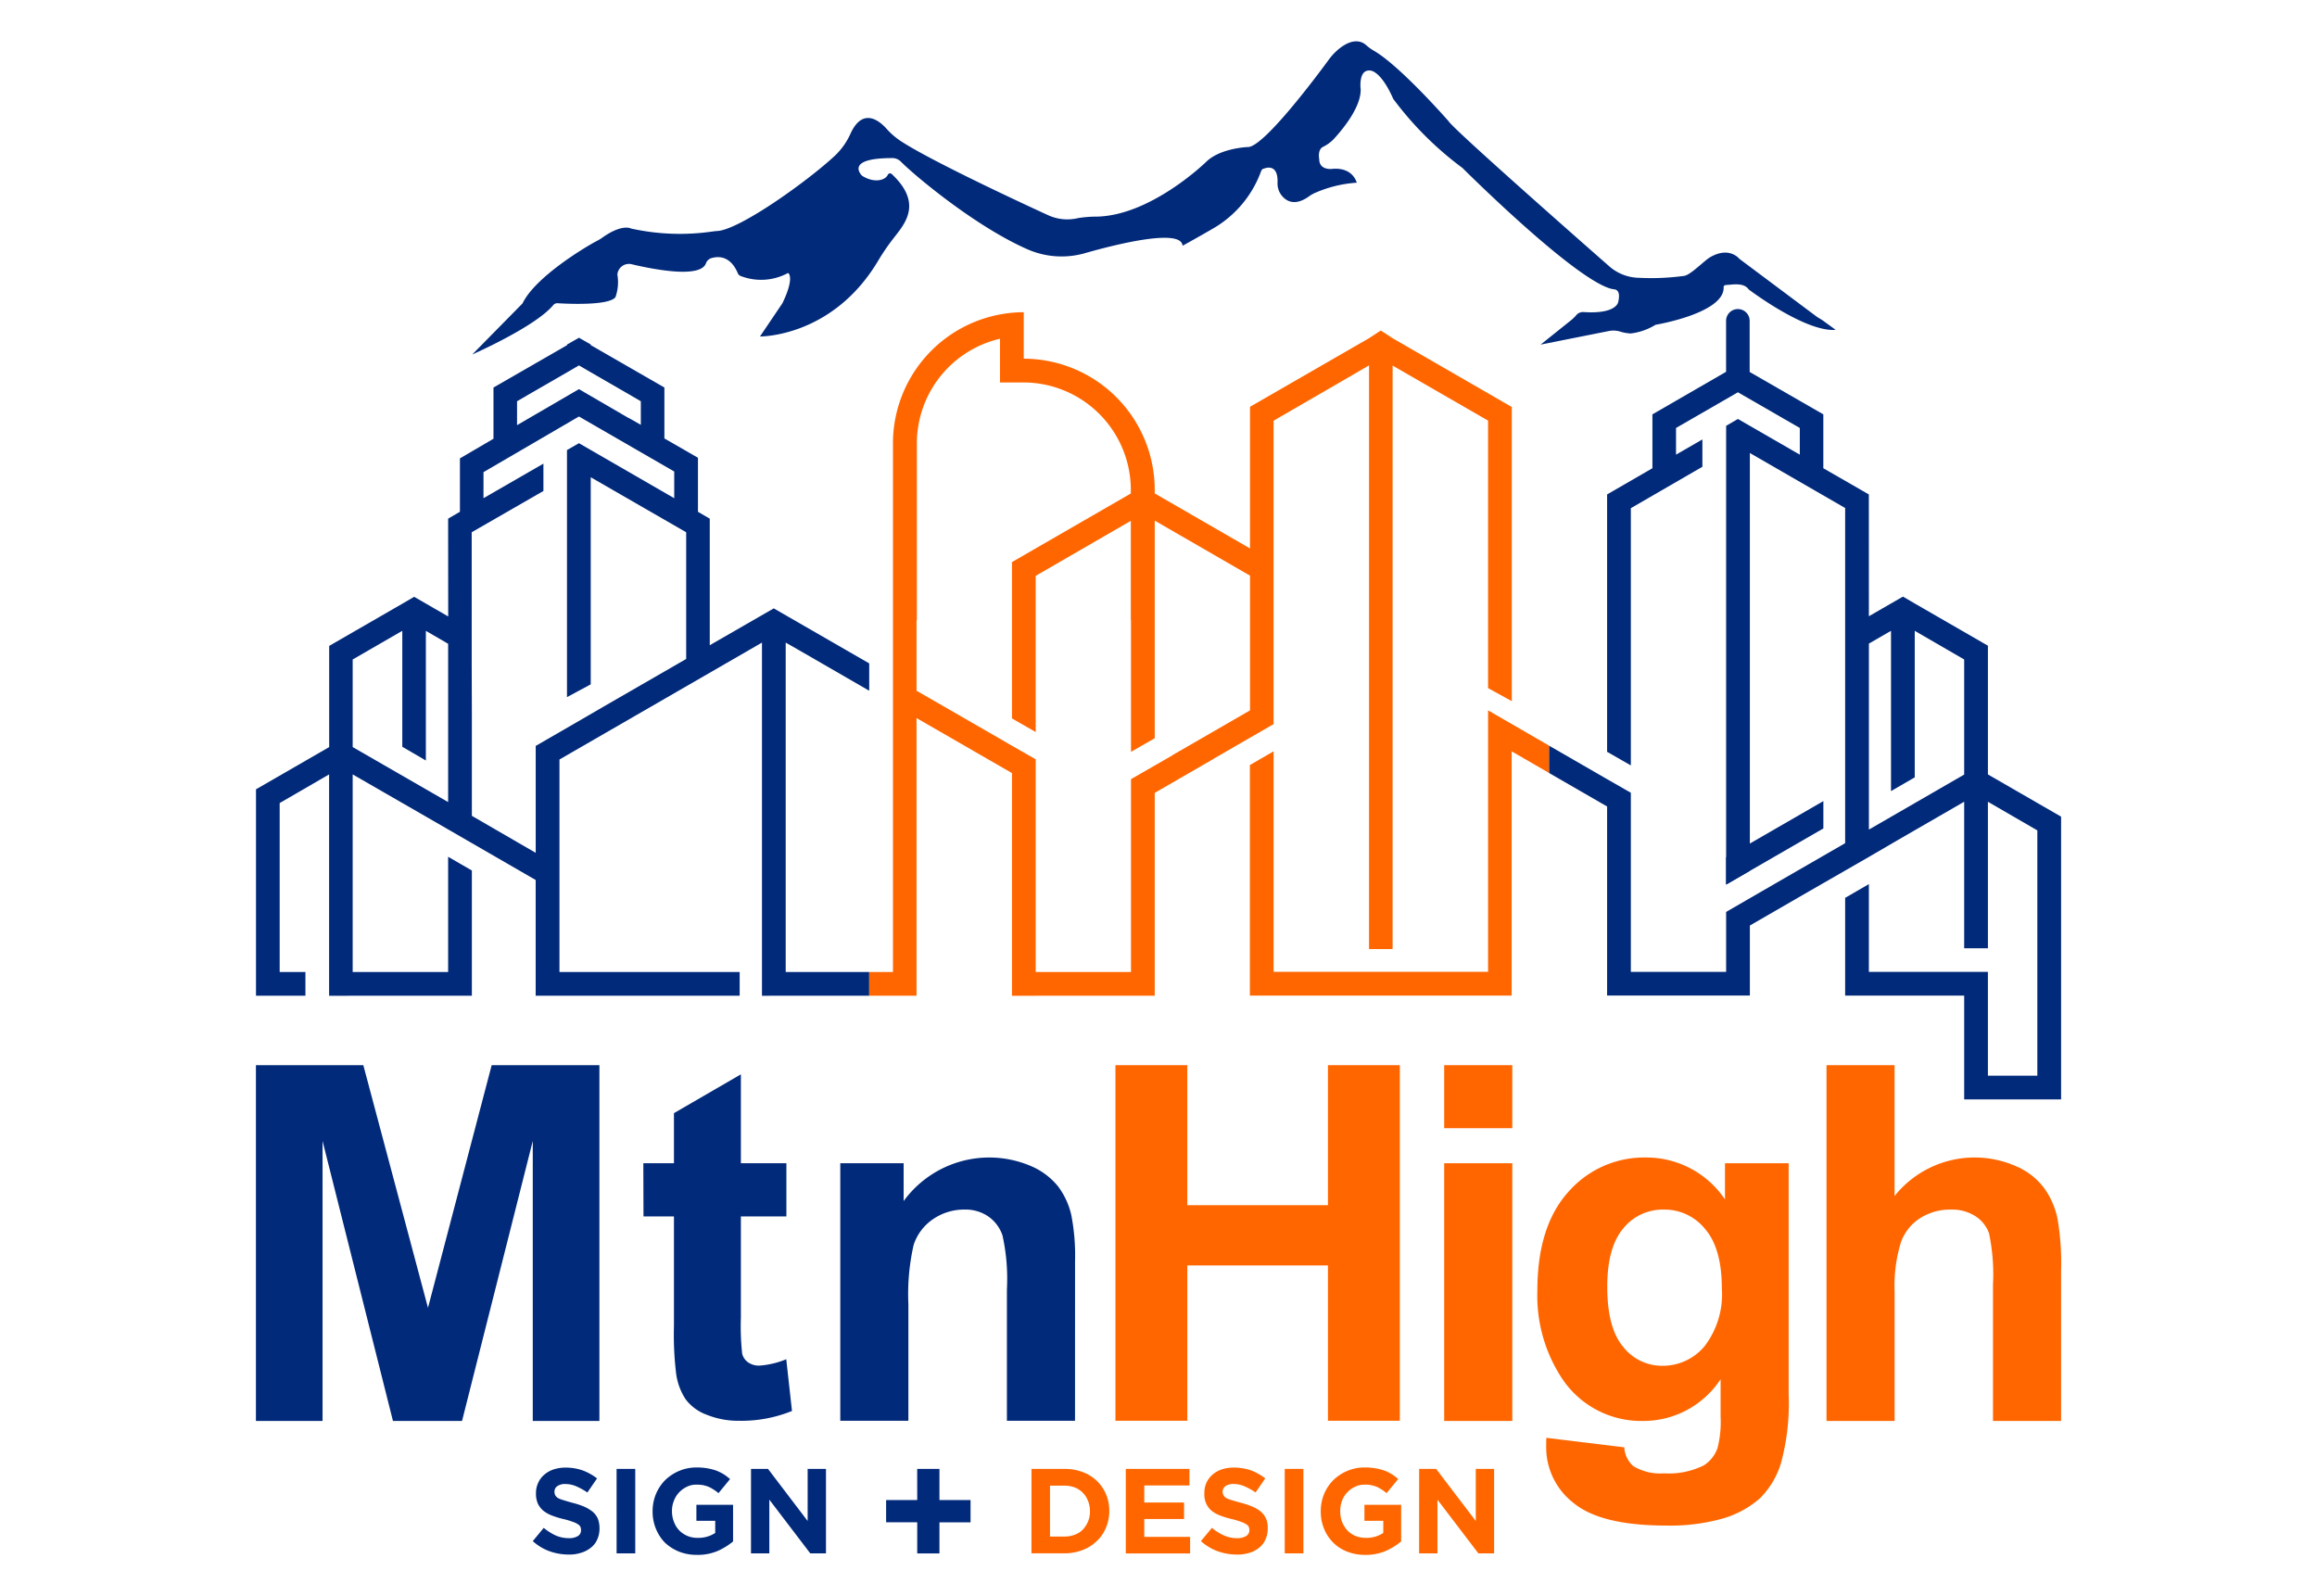
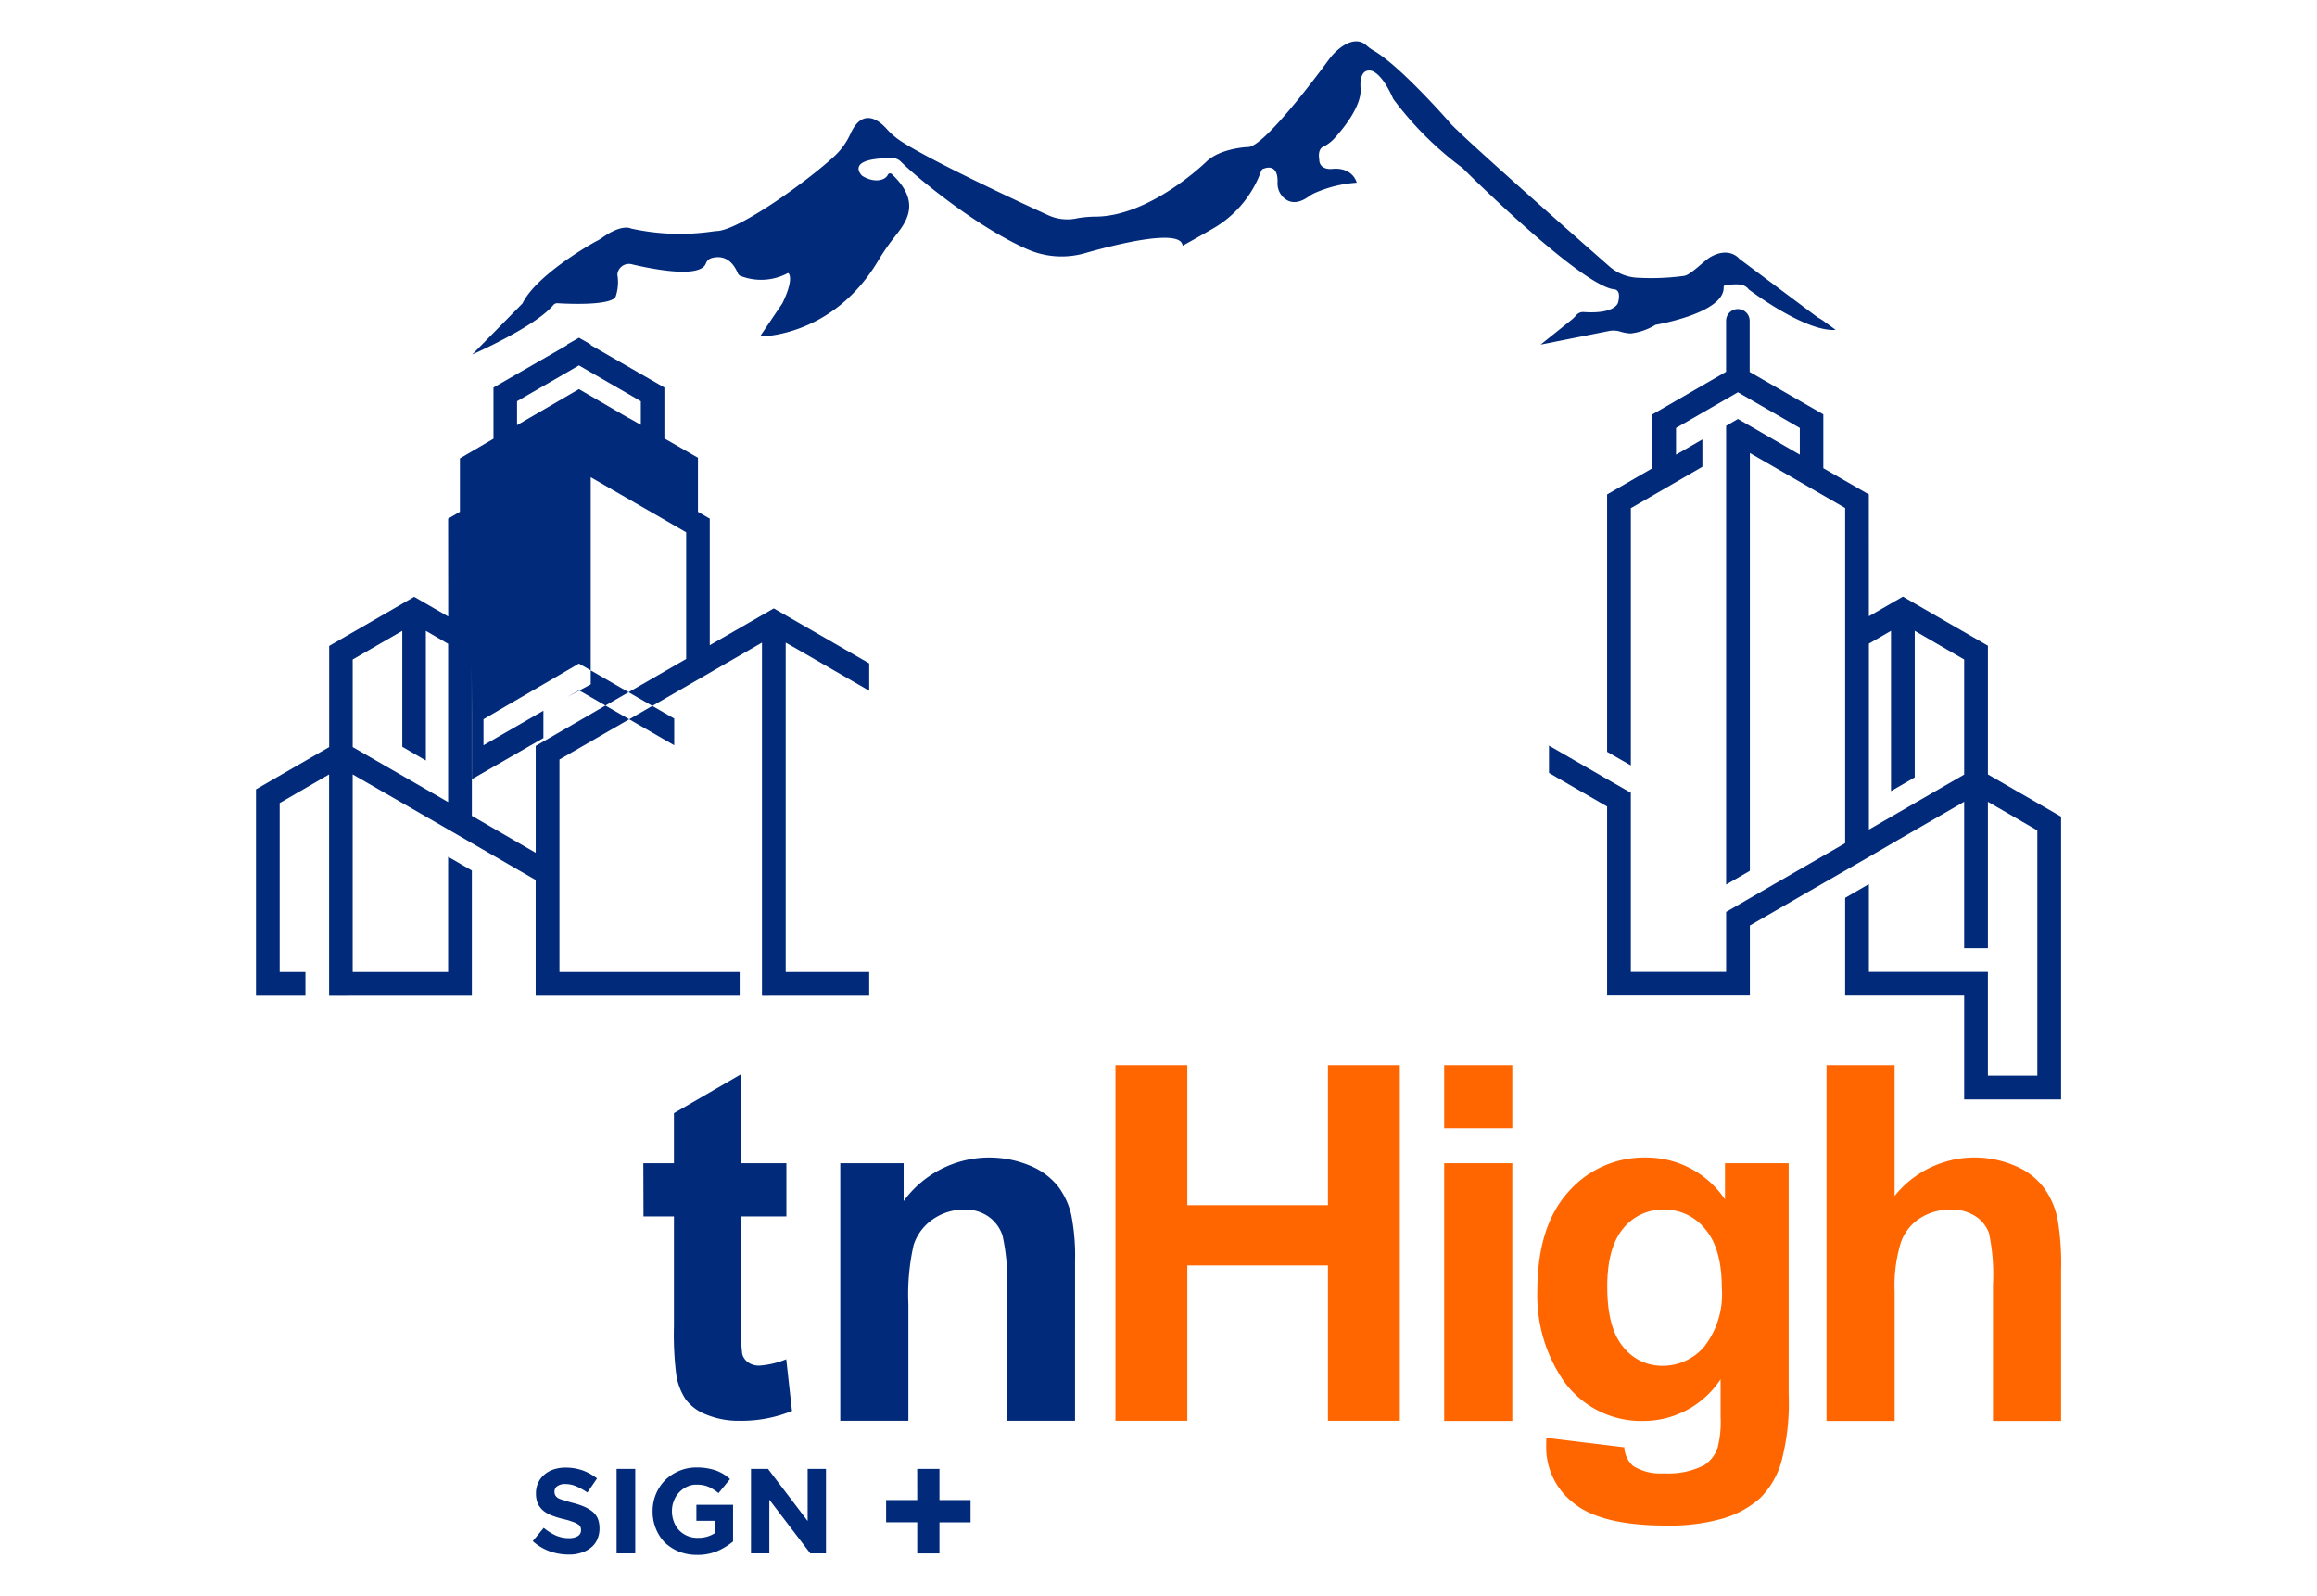
<svg xmlns="http://www.w3.org/2000/svg" width="225" height="155" viewBox="0 0 225 155">
  <g id="Option_A" data-name="Option A" transform="translate(-7591 -1142)">
    <path id="Path_22" data-name="Path 22" d="M0,0H225V155H0Z" transform="translate(7591 1142)" fill="rgba(255,255,255,0)" />
    <g id="Group_4" data-name="Group 4" transform="translate(-25.627 -33.984)">
-       <path id="Path_16" data-name="Path 16" d="M605.332,531.21l3.307-1.908,1.145.668,7.107,4.1v12.5l7.107,4.1v27.457h-9.412v-10.08H603.027v-9.491l2.305-1.336v8.521H616.89v10.08h4.8V552.005l-4.8-2.782v14.229h-2.305V549.223l-6.471,3.736-2.782,1.622-5.835,3.355-5.723,3.307v6.8H579.911V549.684l-5.644-3.259v-2.655l.191.111,5.453,3.148,2.305,1.32v17.393h9.253v-5.819l4.038-2.337,7.52-4.34V520.7l-9.253-5.342v40.573l-2.305,1.335V512.72l1.145-.668,6.01,3.466v-2.591l-6.01-3.466-6.01,3.466v2.591l2.56-1.478v2.655l-6.948,4.022v24.977l-2.305-1.32V519.381l4.4-2.544v-5.231l7.154-4.134v-4.913a1.145,1.145,0,1,1,2.289,0v4.929l7.154,4.118v5.231l4.42,2.544Zm9.253,15.374V535.407l-4.8-2.782v14.229l-2.305,1.335V532.625l-2.146,1.24v18.061Zm-147.22-12.1v-.6l-2.162-1.256v12.592l-2.289-1.336V532.625l-4.817,2.782v8.506l9.269,5.342v-14.77Zm0-12.751,1.145-.668v-5.183l3.259-1.908V509l7.154-4.118v-.064l1.145-.652,1.145.652v.064L488.367,509v4.944l3.259,1.876v5.246l1.145.668v12.289l6.216-3.577,9.269,5.342v2.655l-6.964-4.022-1.145-.652v31.988h8.108v2.305H497.842V533.769l-19.666,11.352v20.636h17.5v2.305h-19.81v-11.24L473.2,555.28l-5.835-3.37-2.782-1.606-6.487-3.736v19.19h9.269V554.565l2.305,1.335v12.162H455.807V546.568l-4.8,2.782v16.407h2.5v2.305h-4.8V548.015l7.107-4.1v-9.825l7.107-4.1,1.145-.668,3.307,1.908Zm11.558-14.213-3.72,2.146-1.145.668v2.321l1.145-.668,4.865-2.83,4.865,2.83v-.016l1.145.652v-2.289l-1.145-.668-3.72-2.146-1.145-.668Zm11.558,27.838V523.054l-9.269-5.342v20.112l-2.305,1.24V515.073l1.161-.668,9.253,5.342v-2.592l-9.253-5.342-9.269,5.405v2.528l5.819-3.355v2.655l-6.964,4.007V535.82l.016,4.976v9.794l6.2,3.593V543.8l3.8-2.194,2.846-1.653Z" transform="translate(7192.779 704.615)" fill="#022a7a" fill-rule="evenodd" />
-       <path id="Path_17" data-name="Path 17" d="M889.311,547.938v-2.655l-3.625-2.1-2.289-1.32v25.39H862.569V545.84l-2.305,1.335V569.56h25.422V545.84Zm-61.416-14.817h.032V515.9A10.441,10.441,0,0,1,836,505.776v4.245h2.305a10.443,10.443,0,0,1,10.4,10.4v.382l-11.542,6.661v15.183l2.305,1.32V528.8c3.084-1.781,6.153-3.561,9.237-5.342v9.666h.016v12.766l2.305-1.32V523.439l9.253,5.342v13.084l-7.52,4.34v.016l-4.038,2.321v18.728h-9.253v2.305h11.558v-19.7l5.723-3.307h-.016l5.835-3.37v-29.46c3.1-1.8,6.185-3.577,9.269-5.374v56.678h2.289V508.383l9.269,5.342V539.7l2.305,1.272v-28.57l-11.574-6.677-1.145-.747-1.145.747-11.558,6.661v13.752l-9.253-5.342v-.382a12.743,12.743,0,0,0-12.719-12.7V503.2a12.739,12.739,0,0,0-12.7,12.7v51.368H823.3v2.305h4.595V542.612l9.269,5.342v21.622h2.305V546.619l-2.305-1.32-5.453-3.148-3.816-2.194Z" transform="translate(6877.735 703.101)" fill="#f60" fill-rule="evenodd" />
-       <path id="Path_18" data-name="Path 18" d="M600.912,804.455l-9.444,5.453v-2.655l9.444-5.453ZM448.7,861.992V827.444h10.429l6.28,23.562,6.185-23.562h10.461v34.547h-6.471V834.805l-6.868,27.186h-6.709l-6.836-27.186v27.186Z" transform="translate(7192.779 451.974)" fill="#022a7a" />
+       <path id="Path_16" data-name="Path 16" d="M605.332,531.21l3.307-1.908,1.145.668,7.107,4.1v12.5l7.107,4.1v27.457h-9.412v-10.08H603.027v-9.491l2.305-1.336v8.521H616.89v10.08h4.8V552.005l-4.8-2.782v14.229h-2.305V549.223l-6.471,3.736-2.782,1.622-5.835,3.355-5.723,3.307v6.8H579.911V549.684l-5.644-3.259v-2.655l.191.111,5.453,3.148,2.305,1.32v17.393h9.253v-5.819l4.038-2.337,7.52-4.34V520.7l-9.253-5.342v40.573l-2.305,1.335V512.72l1.145-.668,6.01,3.466v-2.591l-6.01-3.466-6.01,3.466v2.591l2.56-1.478v2.655l-6.948,4.022v24.977l-2.305-1.32V519.381l4.4-2.544v-5.231l7.154-4.134v-4.913a1.145,1.145,0,1,1,2.289,0v4.929l7.154,4.118v5.231l4.42,2.544Zm9.253,15.374V535.407l-4.8-2.782v14.229l-2.305,1.335V532.625l-2.146,1.24v18.061Zm-147.22-12.1v-.6l-2.162-1.256v12.592l-2.289-1.336V532.625l-4.817,2.782v8.506l9.269,5.342v-14.77Zm0-12.751,1.145-.668v-5.183l3.259-1.908V509l7.154-4.118v-.064l1.145-.652,1.145.652v.064L488.367,509v4.944l3.259,1.876v5.246l1.145.668v12.289l6.216-3.577,9.269,5.342v2.655l-6.964-4.022-1.145-.652v31.988h8.108v2.305H497.842V533.769l-19.666,11.352v20.636h17.5v2.305h-19.81v-11.24L473.2,555.28l-5.835-3.37-2.782-1.606-6.487-3.736v19.19h9.269V554.565l2.305,1.335v12.162H455.807V546.568l-4.8,2.782v16.407h2.5v2.305h-4.8V548.015l7.107-4.1v-9.825l7.107-4.1,1.145-.668,3.307,1.908Zm11.558-14.213-3.72,2.146-1.145.668v2.321l1.145-.668,4.865-2.83,4.865,2.83v-.016l1.145.652v-2.289l-1.145-.668-3.72-2.146-1.145-.668Zm11.558,27.838V523.054l-9.269-5.342v20.112l-2.305,1.24l1.161-.668,9.253,5.342v-2.592l-9.253-5.342-9.269,5.405v2.528l5.819-3.355v2.655l-6.964,4.007V535.82l.016,4.976v9.794l6.2,3.593V543.8l3.8-2.194,2.846-1.653Z" transform="translate(7192.779 704.615)" fill="#022a7a" fill-rule="evenodd" />
      <path id="Path_19" data-name="Path 19" d="M1049.361,963.1v12.7a9.951,9.951,0,0,1,11.781-2.893,6.626,6.626,0,0,1,2.766,2.162A7.7,7.7,0,0,1,1065.18,978a25.2,25.2,0,0,1,.35,4.976v14.674h-6.614V984.42a19.444,19.444,0,0,0-.382-4.992,3.284,3.284,0,0,0-1.335-1.669,4.168,4.168,0,0,0-2.385-.636,5.4,5.4,0,0,0-2.941.811,4.6,4.6,0,0,0-1.908,2.4,14.382,14.382,0,0,0-.6,4.77v12.544h-6.614V963.1Zm-33.816,36.185,7.568.922a2.605,2.605,0,0,0,.859,1.812,4.993,4.993,0,0,0,2.973.716,7.686,7.686,0,0,0,3.9-.779,3.3,3.3,0,0,0,1.32-1.67,10.175,10.175,0,0,0,.3-3.036v-3.657a8.962,8.962,0,0,1-7.488,4.054,9.228,9.228,0,0,1-8-4.261,14.621,14.621,0,0,1-2.305-8.394c0-4.2,1.017-7.393,3.036-9.619a9.769,9.769,0,0,1,7.52-3.307,9.189,9.189,0,0,1,7.663,4.07v-3.514h6.184v22.449a22.109,22.109,0,0,1-.731,6.614,8.129,8.129,0,0,1-2.035,3.45,9.378,9.378,0,0,1-3.53,1.956,18.778,18.778,0,0,1-5.565.715q-6.367,0-9.03-2.194a6.834,6.834,0,0,1-2.655-5.517C1015.529,999.873,1015.529,999.6,1015.545,999.285Zm5.914-14.674c0,2.655.509,4.611,1.542,5.835a4.785,4.785,0,0,0,3.8,1.844,5.278,5.278,0,0,0,4.1-1.892,8.264,8.264,0,0,0,1.685-5.628c0-2.576-.541-4.5-1.621-5.755a5.04,5.04,0,0,0-4.038-1.892,4.918,4.918,0,0,0-3.927,1.844C1021.968,980.206,1021.459,982.083,1021.459,984.61Zm-15.835-11.988h6.614v25.024h-6.614Zm0-9.523h6.614v6.121h-6.614ZM973.7,997.631V963.1h6.979v13.593h13.657V963.1h6.979v34.532h-6.979V982.544H980.679v15.088Z" transform="translate(6751.246 316.319)" fill="#f60" fill-rule="evenodd" />
-       <path id="Path_20" data-name="Path 20" d="M960.048,1208.943H961.7l3.847,5.055v-5.055h1.781v8.2H965.8l-3.975-5.215v5.215h-1.781Zm-5.246,8.347a4.667,4.667,0,0,1-1.749-.318,3.967,3.967,0,0,1-1.351-.874,4.055,4.055,0,0,1-.89-1.351,4.341,4.341,0,0,1-.318-1.685v-.016a4.334,4.334,0,0,1,.318-1.654,4.279,4.279,0,0,1,.89-1.351,4.464,4.464,0,0,1,1.367-.906,4.35,4.35,0,0,1,1.717-.334,5.808,5.808,0,0,1,1.844.286,4.045,4.045,0,0,1,1.383.843l-1.129,1.367a3.038,3.038,0,0,0-.477-.35,3.622,3.622,0,0,0-.477-.27,3.812,3.812,0,0,0-.556-.159,2.426,2.426,0,0,0-.636-.047,2.1,2.1,0,0,0-.922.207,2.547,2.547,0,0,0-.747.54,2.392,2.392,0,0,0-.509.811,2.757,2.757,0,0,0-.175.986v.032a2.98,2.98,0,0,0,.175,1.033,2.9,2.9,0,0,0,.509.827,2.279,2.279,0,0,0,.795.54,2.518,2.518,0,0,0,1,.191,2.948,2.948,0,0,0,1.7-.477v-1.177h-1.828v-1.558H958.3v3.561a6.814,6.814,0,0,1-1.494.922A4.966,4.966,0,0,1,954.8,1217.29Zm-7.806-8.347h1.812v8.2h-1.812Zm-4.658,8.315a5.538,5.538,0,0,1-1.844-.318,4.959,4.959,0,0,1-1.637-.986l1.065-1.288a5.046,5.046,0,0,0,1.161.731,3.045,3.045,0,0,0,1.288.27,1.593,1.593,0,0,0,.874-.207.653.653,0,0,0,.318-.572v-.016a1.391,1.391,0,0,0-.064-.318.619.619,0,0,0-.254-.238,1.911,1.911,0,0,0-.509-.239,6.435,6.435,0,0,0-.843-.254,8.458,8.458,0,0,1-1.113-.334,3.278,3.278,0,0,1-.859-.461,1.943,1.943,0,0,1-.541-.7,2.155,2.155,0,0,1-.191-1.018v-.016a2.458,2.458,0,0,1,.207-1.018,2.347,2.347,0,0,1,.588-.779,2.617,2.617,0,0,1,.906-.509,3.655,3.655,0,0,1,1.161-.175,5.1,5.1,0,0,1,1.669.27,5.413,5.413,0,0,1,1.383.779l-.938,1.367a6.23,6.23,0,0,0-1.081-.6,2.706,2.706,0,0,0-1.065-.223,1.3,1.3,0,0,0-.779.207.635.635,0,0,0-.27.525v.016a.711.711,0,0,0,.08.35.816.816,0,0,0,.27.27,2.7,2.7,0,0,0,.556.207q.334.111.875.254a7.4,7.4,0,0,1,1.1.366,3.152,3.152,0,0,1,.827.493,1.9,1.9,0,0,1,.509.684,2.4,2.4,0,0,1,.159.922v.016a2.57,2.57,0,0,1-.223,1.081,2.038,2.038,0,0,1-.62.8,2.514,2.514,0,0,1-.938.493A3.794,3.794,0,0,1,942.337,1217.258Zm-10.779-8.315h6.184v1.606h-4.388v1.654h3.863v1.606h-3.863v1.733h4.452v1.606h-6.248Zm-9.158,0h3.2a4.9,4.9,0,0,1,1.765.3,4.078,4.078,0,0,1,1.383.859,3.964,3.964,0,0,1,.89,1.3,4.06,4.06,0,0,1,.318,1.606v.016a4.1,4.1,0,0,1-.318,1.622,3.73,3.73,0,0,1-.89,1.3,4.111,4.111,0,0,1-1.383.875,4.9,4.9,0,0,1-1.765.318h-3.2Zm3.2,6.566a2.722,2.722,0,0,0,1-.175,2.076,2.076,0,0,0,.795-.509,2.737,2.737,0,0,0,.493-.763,2.517,2.517,0,0,0,.191-1v-.032a2.551,2.551,0,0,0-.191-.986,2.23,2.23,0,0,0-1.288-1.3,2.722,2.722,0,0,0-1-.175h-1.4v4.944Z" transform="translate(6794.39 109.681)" fill="#f60" fill-rule="evenodd" />
      <path id="Path_21" data-name="Path 21" d="M607.959,476.377h1.653l3.847,5.056v-5.056h1.781v8.2h-1.526l-3.975-5.215v5.215h-1.781Zm-5.247,8.347a4.668,4.668,0,0,1-1.749-.318,4.479,4.479,0,0,1-1.367-.874,4.18,4.18,0,0,1-.874-1.351,4.338,4.338,0,0,1-.318-1.685v-.016a4.33,4.33,0,0,1,.318-1.653,4.275,4.275,0,0,1,.89-1.351,4.457,4.457,0,0,1,1.367-.906,4.315,4.315,0,0,1,1.717-.334,5.81,5.81,0,0,1,1.844.286,4.635,4.635,0,0,1,.731.35,4.69,4.69,0,0,1,.652.493L604.8,478.73a3.041,3.041,0,0,0-.477-.35,2.966,2.966,0,0,0-.493-.27,3.279,3.279,0,0,0-.541-.159,3.973,3.973,0,0,0-.636-.048,2.011,2.011,0,0,0-.922.207,2.549,2.549,0,0,0-.747.541,2.389,2.389,0,0,0-.509.811,2.554,2.554,0,0,0-.191.986v.032a2.758,2.758,0,0,0,.191,1.033,2.357,2.357,0,0,0,.509.827,2.438,2.438,0,0,0,1.8.731,2.947,2.947,0,0,0,1.7-.477v-1.176h-1.828v-1.558h3.561v3.561a6.465,6.465,0,0,1-1.494.922A4.966,4.966,0,0,1,602.713,484.724Zm-7.806-8.347h1.813v8.2h-1.812Zm-4.658,8.315a5.535,5.535,0,0,1-1.844-.318,4.954,4.954,0,0,1-1.637-.986l1.065-1.288a5.2,5.2,0,0,0,1.145.731,3.156,3.156,0,0,0,1.3.27,1.592,1.592,0,0,0,.874-.207.639.639,0,0,0,.3-.572v-.016a.772.772,0,0,0-.064-.318.635.635,0,0,0-.238-.238,1.9,1.9,0,0,0-.509-.238,6.416,6.416,0,0,0-.843-.254,8.423,8.423,0,0,1-1.113-.334,3.276,3.276,0,0,1-.859-.461,2.113,2.113,0,0,1-.557-.7,2.422,2.422,0,0,1-.191-1.017v-.016a2.31,2.31,0,0,1,.223-1.017,2.155,2.155,0,0,1,.588-.779,2.611,2.611,0,0,1,.906-.509,3.654,3.654,0,0,1,1.16-.175,4.941,4.941,0,0,1,1.654.27,5.252,5.252,0,0,1,1.4.779l-.938,1.367a6.224,6.224,0,0,0-1.081-.6,2.668,2.668,0,0,0-1.049-.223,1.322,1.322,0,0,0-.795.207.634.634,0,0,0-.27.525v.016a.711.711,0,0,0,.079.35.817.817,0,0,0,.27.27,2.693,2.693,0,0,0,.556.207q.334.111.859.254a7.218,7.218,0,0,1,1.113.366,3.8,3.8,0,0,1,.827.493,1.9,1.9,0,0,1,.509.684,2.592,2.592,0,0,1,.159.922v.016a2.529,2.529,0,0,1-.223,1.081,2.024,2.024,0,0,1-.62.795,2.72,2.72,0,0,1-.954.493A3.639,3.639,0,0,1,590.248,484.692Zm33.848-8.315h2.162V479.4h3.021v2.162h-3.021v3.021H624.1V481.56h-3.021V479.4H624.1Zm-12.7-29.683v5.167h-4.42v9.857a24.3,24.3,0,0,0,.127,3.482,1.48,1.48,0,0,0,.572.827,1.839,1.839,0,0,0,1.1.318,8.369,8.369,0,0,0,2.607-.62l.557,5.024a13.042,13.042,0,0,1-5.119.954,8.17,8.17,0,0,1-3.164-.588,4.467,4.467,0,0,1-2.051-1.51,5.952,5.952,0,0,1-.922-2.528,31.478,31.478,0,0,1-.207-4.563V451.861h-2.957l-.016-5.167h2.973v-4.865l6.5-3.768v8.633ZM639.423,471.7h-6.614V458.936a19.456,19.456,0,0,0-.429-5.231A3.662,3.662,0,0,0,631,451.861a3.89,3.89,0,0,0-2.289-.668,5.325,5.325,0,0,0-3.084.938,4.819,4.819,0,0,0-1.876,2.5,21.554,21.554,0,0,0-.509,5.755V471.7h-6.614V446.694h6.153v3.673a10.287,10.287,0,0,1,12.242-3.45,6.821,6.821,0,0,1,2.75,2.019,7.365,7.365,0,0,1,1.288,2.782,20.539,20.539,0,0,1,.366,4.452Zm10.445-114.1s1.653-.906,3.116-1.765a10.6,10.6,0,0,0,4.5-5.453c.064-.159.159-.27.286-.27,0,0,1.383-.636,1.32,1.335a1.878,1.878,0,0,0,.557,1.447c.477.477,1.288.795,2.528-.111a3.22,3.22,0,0,1,.6-.334,12.022,12.022,0,0,1,4.006-.97s-.35-1.558-2.448-1.335c0,0-1.193.127-1.193-.938,0,0-.191-.89.334-1.192a3.714,3.714,0,0,0,1.065-.763c.97-1.049,2.671-3.164,2.623-4.849,0,0-.254-1.955.938-1.812,0,0,1-.032,2.226,2.75a32.41,32.41,0,0,0,6.725,6.709s10.557,10.541,14.325,11.7a2.291,2.291,0,0,0,.382.079c.239.016.668.175.413,1.24,0,0-.143,1.192-3.371.97h0a.868.868,0,0,0-.715.318,3.388,3.388,0,0,1-.413.413l-3.037,2.432,6.63-1.32a2.274,2.274,0,0,1,1.176.079,4.223,4.223,0,0,0,.938.159,5.944,5.944,0,0,0,2.417-.843s6.693-1.113,6.614-3.641c-.016-.127.1-.223.238-.223.557-.016,1.7-.286,2.194.429,0,0,5.485,4.165,8.442,3.927,0,0-.493-.366-1.24-.906-.222-.159-.493-.286-.668-.429l-7.441-5.564s-.954-1.24-2.83-.159c-.556.318-1.86,1.685-2.5,1.812a23.582,23.582,0,0,1-4.42.191,4.487,4.487,0,0,1-2.878-1.113c-3.514-3.084-15.263-13.434-15.612-14.1,0,0-4.706-5.374-7.25-6.836a4.469,4.469,0,0,1-.763-.556c-.4-.35-1.24-.715-2.576.334a5.7,5.7,0,0,0-1.049,1.1c-1.3,1.781-6.423,8.6-7.886,8.474,0,0-2.655.1-4.022,1.447,0,0-5.453,5.326-10.795,5.31a11.192,11.192,0,0,0-1.638.143,4.461,4.461,0,0,1-2.909-.286s-10.986-5.008-14.341-7.218a7.048,7.048,0,0,1-1.32-1.145c-.715-.811-2.353-2.162-3.545.493a6.78,6.78,0,0,1-1.447,2.051c-2.591,2.432-9.269,7.234-11.479,7.361-.159,0-.318.032-.477.048a21.92,21.92,0,0,1-7.711-.254.877.877,0,0,1-.238-.064c-.238-.079-1.1-.27-2.814.97a4.6,4.6,0,0,1-.493.286c-1.192.636-5.946,3.5-7.17,6.041l-4.881,4.96s6.121-2.687,7.87-4.8a.5.5,0,0,1,.429-.175c1.049.064,4.706.223,5.533-.509a.328.328,0,0,0,.1-.159,4.366,4.366,0,0,0,.159-2.115,1.13,1.13,0,0,1,1.463-.986c2.115.493,6.614,1.367,7.139-.111a.81.81,0,0,1,.556-.509c.668-.191,1.844-.223,2.56,1.526a.548.548,0,0,0,.191.191,5.484,5.484,0,0,0,4.611-.238.086.086,0,0,1,.127.032c.143.191.35.874-.62,2.878l-2.178,3.227s7.091.1,11.526-7.44a20.958,20.958,0,0,1,1.431-2.083c1.049-1.367,2.925-3.355-.159-6.248a.241.241,0,0,0-.382.064c-.254.572-1.367.827-2.5.1,0,0-1.828-1.717,2.925-1.717a1.155,1.155,0,0,1,.811.318c1.415,1.431,7.329,6.359,12.353,8.553a8.243,8.243,0,0,0,5.485.382C643.683,357.376,649.757,355.914,649.868,357.6Z" transform="translate(7081.597 842.247)" fill="#022a7a" />
    </g>
  </g>
</svg>